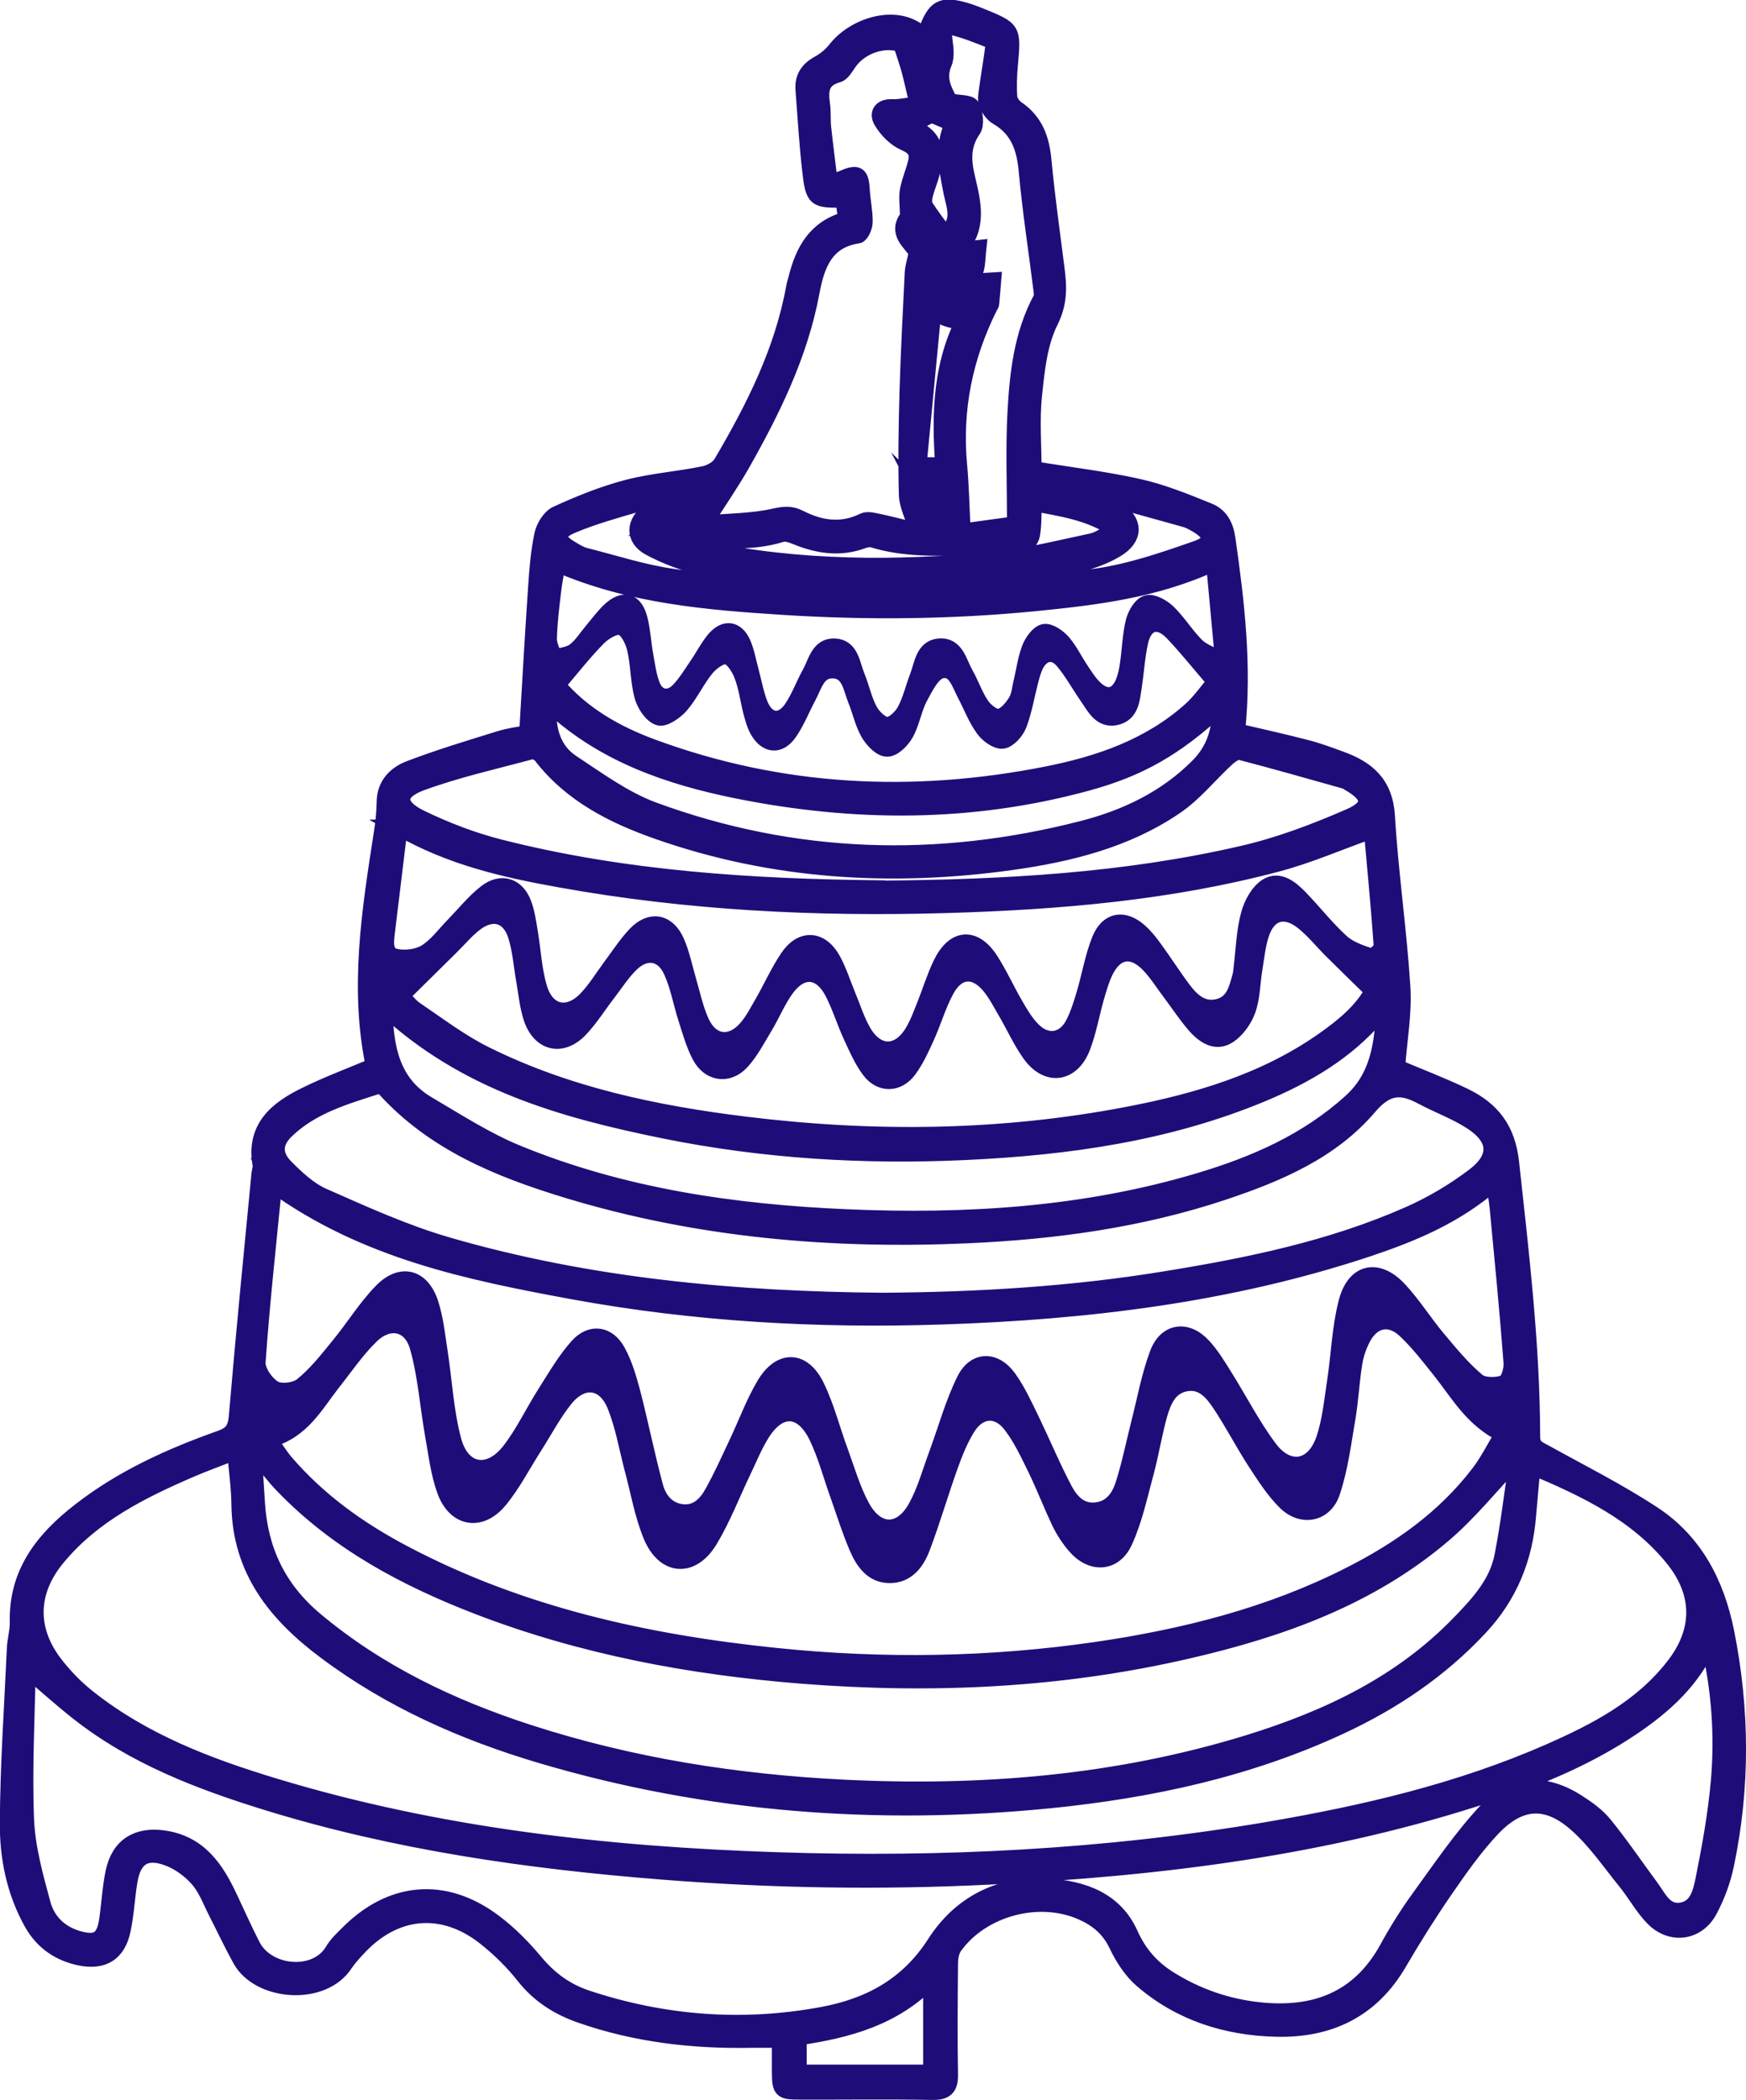
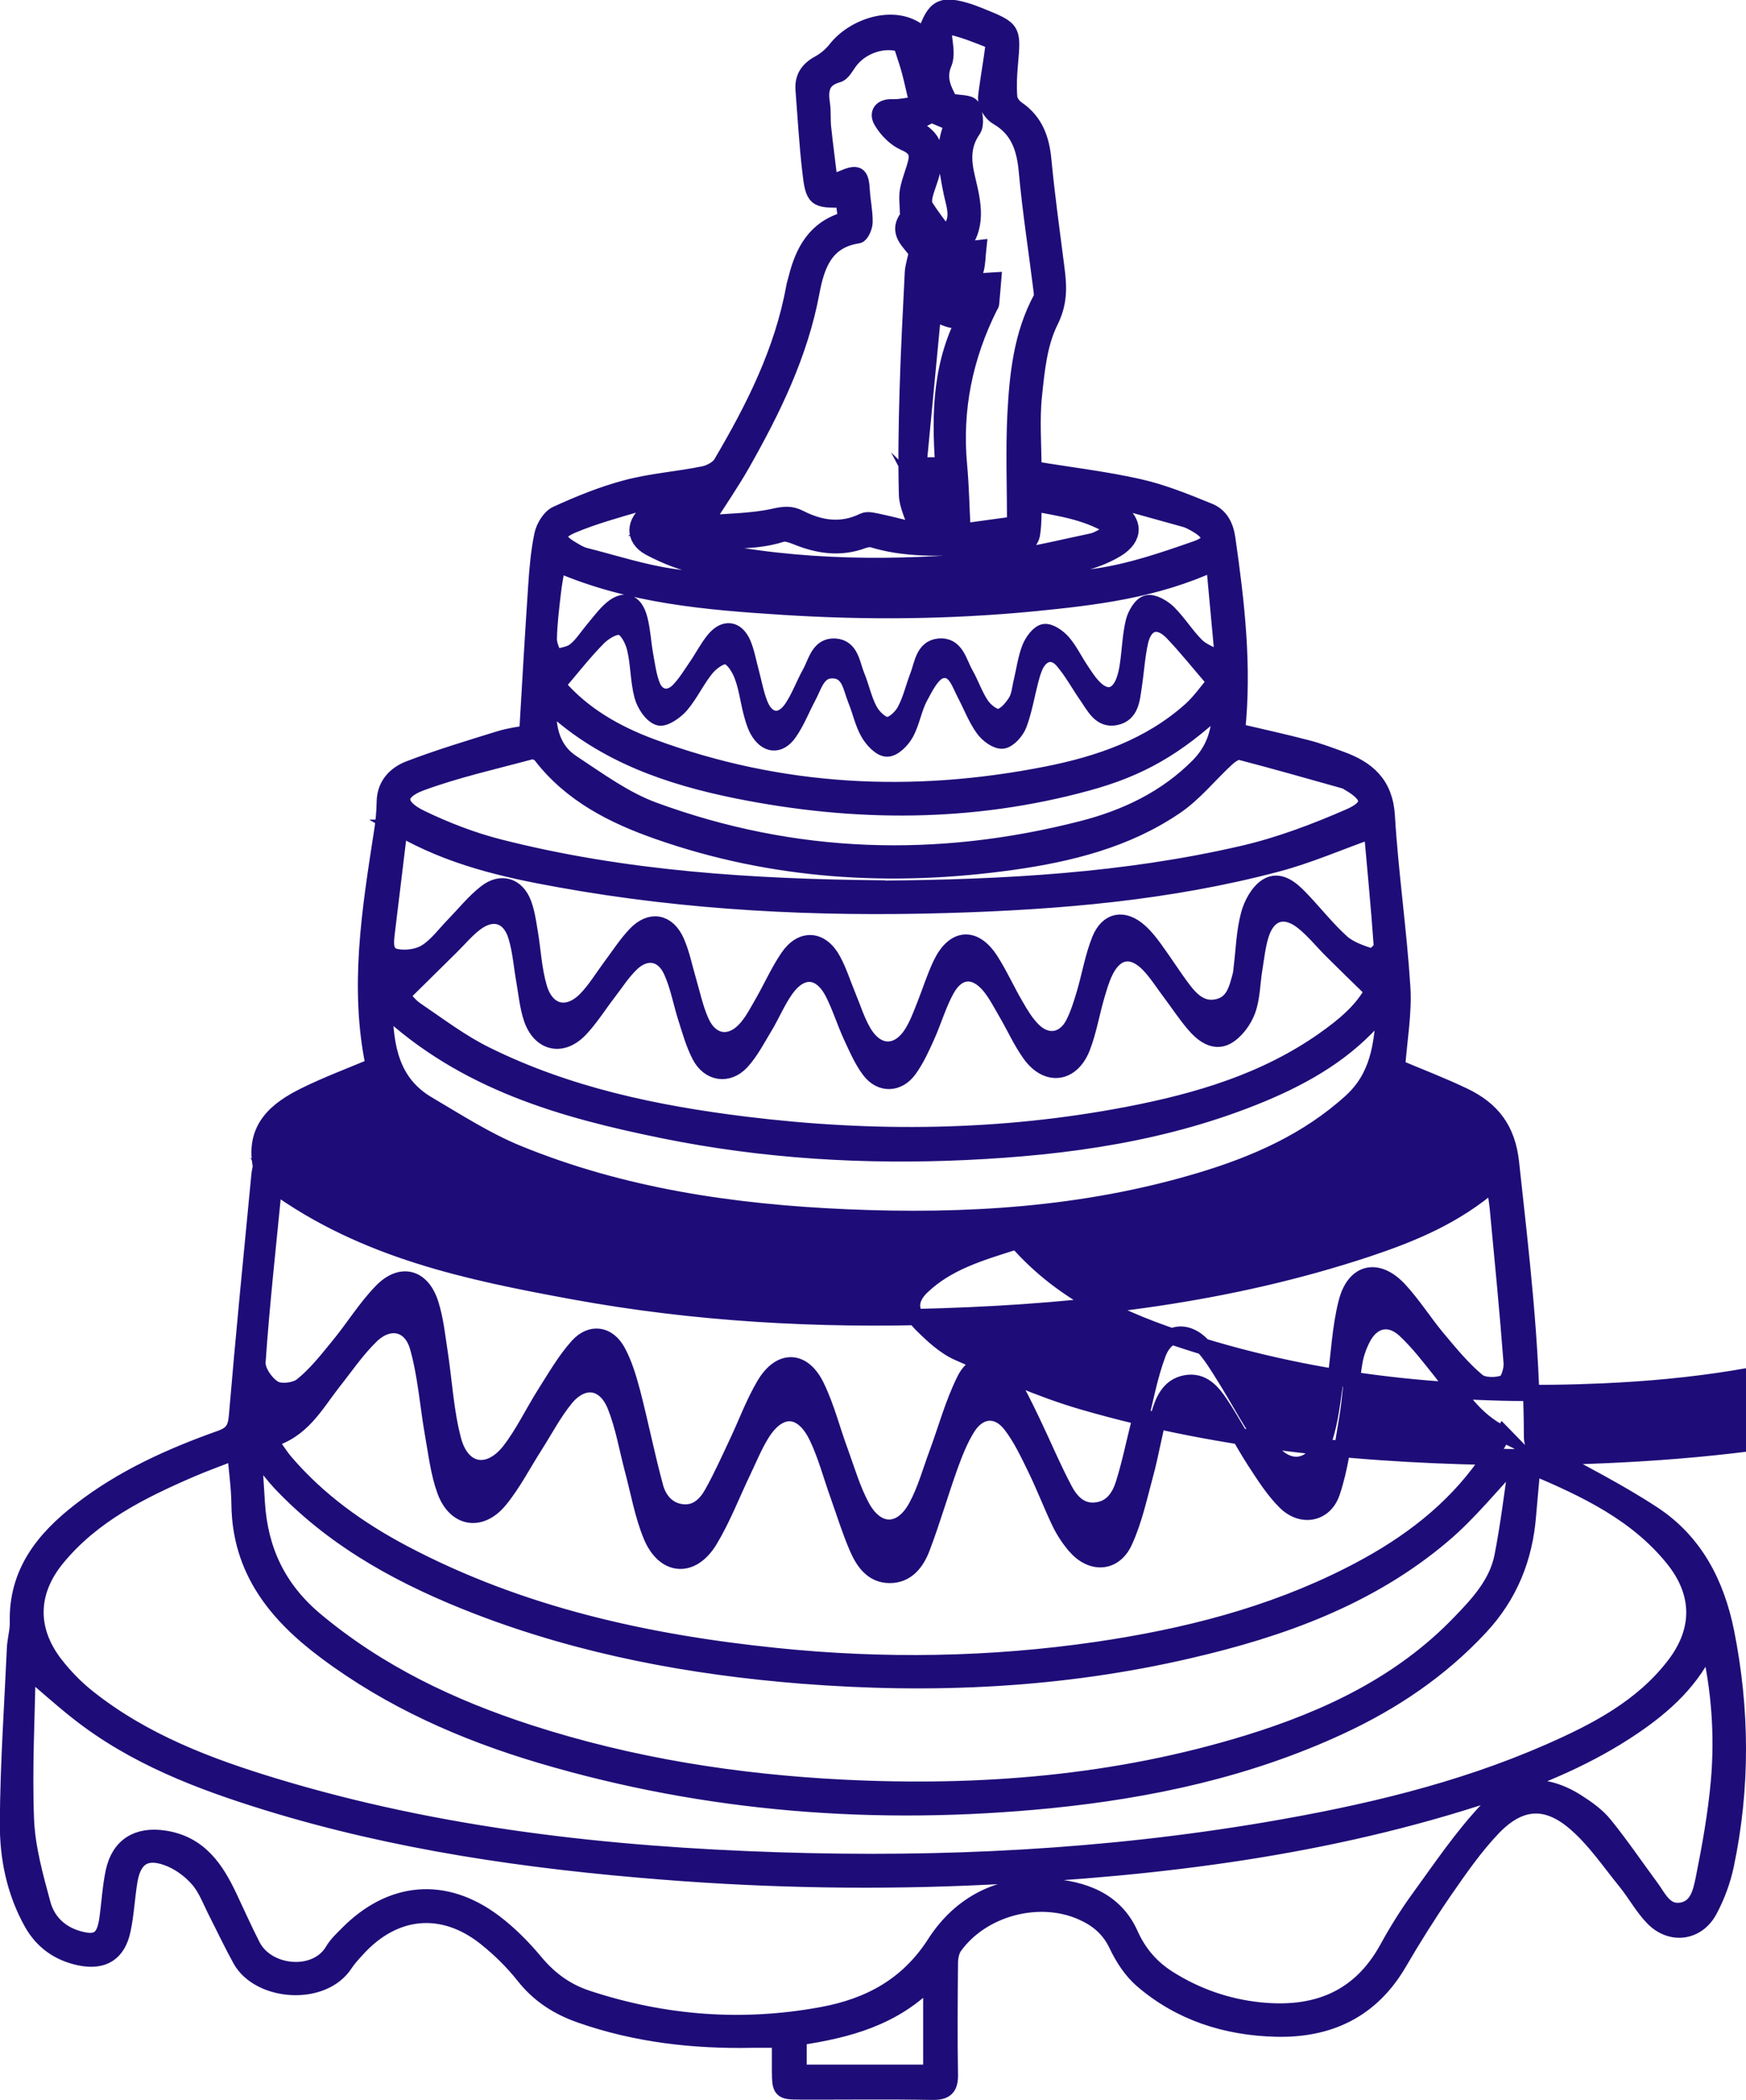
<svg xmlns="http://www.w3.org/2000/svg" id="_Слой_1" data-name="Слой 1" viewBox="0 0 107.22 128.98">
  <defs>
    <style> .cls-1 { fill: #1e0d78; stroke: #1e0d78; stroke-miterlimit: 10; } </style>
  </defs>
-   <path class="cls-1" d="M85.78,65.55c1.34.57,2.77,1.11,4.14,1.77,1.69.82,2.65,2.02,2.87,4.1.61,5.6,1.28,11.18,1.29,16.82,0,.65.39.75.8.98,2.22,1.23,4.49,2.37,6.61,3.76,2.58,1.69,3.91,4.27,4.51,7.26.95,4.77.98,9.54-.02,14.3-.2.95-.55,1.9-1.01,2.76-.73,1.38-2.33,1.61-3.44.49-.64-.65-1.08-1.48-1.66-2.2-1-1.23-1.9-2.57-3.08-3.6-1.81-1.59-3.47-1.47-5.13.27-1.11,1.17-2.04,2.51-2.96,3.84-.99,1.44-1.92,2.92-2.8,4.43-1.7,2.92-4.31,4.14-7.57,4.05-3.03-.08-5.84-.97-8.17-2.97-.67-.57-1.2-1.39-1.58-2.2-.48-1-1.23-1.6-2.18-2.01-2.64-1.15-6.12-.21-7.8,2.13-.2.28-.27.7-.27,1.06-.02,2.26-.04,4.52,0,6.78.02.83-.25,1.11-1.1,1.09-2.7-.05-5.41-.01-8.11-.02-1.16,0-1.21-.06-1.22-1.25,0-.63,0-1.25,0-1.93-.66,0-1.19,0-1.73,0-3.59.07-7.11-.33-10.51-1.52-1.38-.48-2.55-1.22-3.48-2.4-.68-.86-1.49-1.66-2.36-2.35-2.64-2.1-5.64-1.8-7.91.72-.26.28-.52.57-.73.88-1.35,2.1-5.26,1.8-6.4-.25-.52-.94-.98-1.92-1.47-2.88-.36-.7-.64-1.49-1.15-2.07-.5-.57-1.19-1.07-1.9-1.32-1.33-.48-2.07.02-2.31,1.41-.17,1-.21,2.02-.42,3.02-.3,1.46-1.2,2.01-2.66,1.7-1.28-.28-2.26-.97-2.91-2.13-1.07-1.92-1.49-4.03-1.47-6.16.02-3.55.27-7.11.43-10.66.02-.54.19-1.08.18-1.61-.08-3.06,1.59-5.13,3.84-6.87,2.59-2.01,5.54-3.34,8.61-4.43.7-.25.93-.58,1-1.34.42-4.97.91-9.93,1.39-14.9.02-.19.1-.39.07-.57-.41-2.28,1.01-3.41,2.74-4.26,1.36-.67,2.78-1.2,4.21-1.8-1.01-4.8-.24-9.58.5-14.35.1-.62.16-1.26.17-1.89.02-1.05.68-1.69,1.51-2.01,1.8-.69,3.66-1.25,5.5-1.82.63-.2,1.3-.28,1.74-.36.18-3.06.35-6.02.55-8.99.07-1.07.16-2.16.38-3.21.1-.47.46-1.07.87-1.26,1.4-.64,2.85-1.23,4.34-1.62,1.53-.4,3.13-.51,4.69-.83.4-.08.91-.35,1.1-.69,1.99-3.38,3.75-6.87,4.46-10.78.03-.19.1-.37.14-.55.42-1.69,1.17-3.1,3.06-3.62-.06-.45-.12-.84-.17-1.24-1.74.03-1.84,0-2.04-1.79-.19-1.64-.28-3.29-.41-4.94-.06-.76.28-1.25.94-1.61.4-.22.77-.53,1.05-.89,1.17-1.49,3.86-2.33,5.34-.83.05-.02.14-.03.15-.07.57-1.71.99-1.93,2.71-1.38.24.08.48.18.71.27,1.97.8,1.95.8,1.76,2.95-.06.66-.09,1.34-.04,2,.02.26.24.58.47.73,1.13.77,1.51,1.86,1.63,3.17.21,2.21.52,4.42.8,6.62.15,1.13.19,2.11-.39,3.27-.67,1.35-.83,2.99-.99,4.53-.16,1.5-.03,3.04-.03,4.54,2.23.37,4.38.62,6.47,1.09,1.47.33,2.89.91,4.29,1.48.71.28,1.04.9,1.15,1.72.56,3.91,1.01,7.81.59,11.81,1.45.34,2.87.65,4.28,1.02.71.18,1.39.44,2.08.69,1.64.59,2.72,1.51,2.84,3.47.21,3.52.73,7.02.95,10.53.1,1.6-.2,3.22-.32,4.89ZM94.1,90.05c-.1,1.12-.19,2.07-.27,3.02-.21,2.62-1.13,4.91-2.95,6.86-2.45,2.63-5.35,4.58-8.58,6.08-5.66,2.63-11.66,3.92-17.83,4.54-10.59,1.05-21.02.27-31.24-2.76-4.75-1.41-9.24-3.39-13.24-6.39-3.04-2.27-5.23-4.99-5.28-9.01-.01-1.03-.16-2.06-.26-3.24-1,.39-1.89.71-2.75,1.08-3.05,1.32-6.01,2.79-8.19,5.43-1.72,2.08-1.78,4.42-.13,6.55.6.77,1.3,1.49,2.07,2.09,3.38,2.67,7.33,4.17,11.39,5.4,10.08,3.06,20.46,4.21,30.94,4.55,10.06.33,20.09-.17,30.04-1.86,5.93-1.01,11.78-2.37,17.32-4.8,2.89-1.27,5.7-2.73,7.68-5.31,1.66-2.15,1.64-4.45-.06-6.56-2.25-2.79-5.37-4.27-8.66-5.66ZM92.32,88.09c-1.89-.92-2.74-2.5-3.82-3.86-.71-.89-1.41-1.81-2.24-2.58-.95-.86-2-.61-2.59.53-.24.47-.43,1-.51,1.53-.18,1.1-.23,2.21-.41,3.31-.27,1.56-.46,3.15-.96,4.63-.45,1.33-1.85,1.58-2.85.59-.73-.72-1.3-1.63-1.87-2.5-.74-1.15-1.37-2.37-2.12-3.5-.49-.74-1.1-1.49-2.15-1.29-1.02.2-1.37,1.08-1.62,1.94-.32,1.16-.51,2.36-.82,3.52-.39,1.43-.7,2.92-1.31,4.25-.63,1.38-2.02,1.44-3.02.28-.37-.43-.69-.92-.94-1.43-.52-1.09-.95-2.22-1.48-3.31-.46-.94-.91-1.91-1.54-2.72-.82-1.05-1.96-.95-2.67.19-.45.72-.77,1.53-1.06,2.33-.6,1.67-1.09,3.38-1.72,5.04-.33.88-.92,1.69-1.99,1.68-1.07,0-1.62-.84-1.99-1.7-.45-1.05-.79-2.15-1.17-3.22-.43-1.2-.75-2.44-1.3-3.58-.91-1.87-2.34-1.91-3.42-.15-.45.73-.77,1.53-1.14,2.3-.67,1.4-1.23,2.87-2.03,4.2-1.08,1.8-2.77,1.69-3.58-.25-.54-1.3-.78-2.74-1.15-4.11-.34-1.29-.56-2.62-1.05-3.85-.63-1.61-2.02-1.8-3.1-.46-.71.88-1.25,1.91-1.86,2.87-.72,1.12-1.33,2.33-2.17,3.35-1.16,1.41-2.7,1.15-3.33-.56-.4-1.09-.53-2.28-.74-3.43-.32-1.81-.44-3.66-.94-5.42-.43-1.5-1.79-1.76-2.9-.66-.88.86-1.58,1.9-2.35,2.87-1.06,1.36-1.89,2.97-3.88,3.49.37.53.65.99.99,1.39,2.04,2.38,4.54,4.16,7.29,5.61,7.15,3.77,14.87,5.47,22.83,6.29,6.57.68,13.15.58,19.69-.37,5.4-.79,10.66-2.11,15.56-4.6,3.06-1.55,5.83-3.5,7.94-6.27.55-.72.95-1.54,1.47-2.39ZM104.94,100.9c-.99,2.25-2.69,3.8-4.63,5.12-2.68,1.82-5.63,3.07-8.69,4.09-10.04,3.35-20.43,4.62-30.93,5.13-6.68.33-13.35.22-20.02-.31-8.23-.65-16.36-1.81-24.27-4.25-4.14-1.28-8.18-2.82-11.63-5.55-1.04-.82-2.01-1.7-3.08-2.61-.05,2.95-.22,6.08-.1,9.2.07,1.75.56,3.5,1.02,5.2.28,1.04,1.03,1.81,2.14,2.14,1.18.35,1.66.07,1.84-1.16.14-.97.19-1.97.39-2.93.34-1.62,1.47-2.3,3.09-2.06,2.18.32,3.2,1.88,4.03,3.66.46.98.9,1.96,1.39,2.92.91,1.79,3.92,2.07,4.96.31.22-.38.56-.7.87-1.01,2.68-2.73,5.98-3.03,9.02-.74.93.7,1.77,1.55,2.52,2.45.89,1.07,1.93,1.82,3.23,2.24,4.71,1.55,9.52,1.91,14.39,1.01,2.88-.53,5.26-1.79,6.93-4.39,1.57-2.45,4-3.71,6.99-3.5,2.11.15,4.06.82,5,2.93.54,1.2,1.32,2.08,2.39,2.75,1.69,1.06,3.55,1.71,5.54,1.92,3.4.36,6.14-.65,7.87-3.79.58-1.06,1.22-2.09,1.93-3.07,1.36-1.87,2.66-3.81,4.24-5.48,1.57-1.66,3.54-1.68,5.48-.44.61.39,1.23.83,1.68,1.39,1,1.23,1.89,2.55,2.83,3.82.5.67.87,1.63,1.93,1.44.97-.18,1.17-1.15,1.33-1.92.4-1.99.76-3.99.94-6.01.25-2.85.04-5.69-.62-8.51ZM16.82,72.78c-.36,3.68-.76,7.27-1.01,10.87-.04.54.51,1.33,1.01,1.63.41.25,1.32.14,1.72-.18.85-.68,1.55-1.57,2.25-2.43.91-1.1,1.66-2.34,2.65-3.36,1.21-1.24,2.5-.87,3.01.81.29.93.39,1.92.54,2.89.28,1.82.37,3.68.84,5.44.53,1.99,2.19,2.28,3.46.67.85-1.09,1.45-2.38,2.2-3.56.63-.99,1.22-2.02,1.99-2.88.82-.91,1.86-.75,2.44.32.42.77.67,1.64.9,2.49.5,1.93.89,3.9,1.41,5.82.21.78.74,1.45,1.63,1.56.92.12,1.51-.48,1.9-1.19.57-1.02,1.05-2.1,1.55-3.16.54-1.15.98-2.35,1.62-3.44.97-1.67,2.38-1.65,3.21.08.62,1.28.96,2.68,1.46,4.02.41,1.13.75,2.31,1.32,3.36.92,1.7,2.43,1.7,3.35.01.56-1.02.87-2.18,1.28-3.28.56-1.51.98-3.09,1.7-4.53.62-1.25,1.84-1.27,2.67-.12.57.79.98,1.7,1.41,2.58.69,1.43,1.3,2.9,2.04,4.3.39.73.98,1.38,1.96,1.26.96-.11,1.43-.84,1.68-1.64.38-1.21.63-2.45.94-3.68.37-1.44.63-2.92,1.15-4.31.52-1.38,1.78-1.55,2.78-.46.51.55.91,1.22,1.31,1.86.93,1.48,1.72,3.05,2.77,4.44,1.15,1.52,2.71,1.25,3.34-.54.4-1.15.51-2.41.7-3.63.24-1.6.29-3.24.69-4.8.48-1.91,1.9-2.22,3.23-.79.86.93,1.54,2.02,2.35,2.99.77.92,1.54,1.86,2.45,2.62.36.3,1.16.3,1.65.12.28-.1.5-.84.46-1.27-.24-3.17-.55-6.33-.85-9.49-.05-.49-.14-.97-.23-1.58-2.34,2.06-5.01,3.16-7.76,4.08-8.49,2.82-17.28,3.87-26.17,4.16-7.58.25-15.14-.17-22.61-1.54-6.41-1.18-12.8-2.49-18.41-6.56ZM93.19,89.49c-1.62,1.71-2.97,3.41-4.59,4.78-4.5,3.82-9.91,5.76-15.56,7.07-7.84,1.83-15.78,2.19-23.79,1.56-6.81-.54-13.47-1.78-19.87-4.24-4.46-1.72-8.62-3.93-11.98-7.41-.62-.64-1.15-1.36-1.84-2.18.08,1.19.15,2.21.21,3.22.18,2.9,1.29,5.27,3.57,7.19,3.9,3.27,8.37,5.39,13.15,6.94,6.27,2.03,12.71,3.04,19.29,3.37,8.45.42,16.77-.25,24.89-2.75,4.85-1.5,9.37-3.63,12.96-7.35,1.15-1.19,2.31-2.43,2.64-4.12.39-1.99.62-4,.93-6.07ZM54.17,79.89c5.94-.04,11.69-.39,17.38-1.32,5.12-.83,10.2-1.87,14.97-3.98,1.41-.62,2.77-1.43,4-2.36,1.5-1.14,1.42-2.33-.15-3.35-.95-.62-2.04-1.01-3.05-1.55-1.27-.68-2.16-.65-3.25.63-2.33,2.74-5.6,4.12-8.95,5.24-5.07,1.69-10.32,2.41-15.64,2.65-8.38.38-16.65-.33-24.71-2.79-4.13-1.26-8.1-2.88-11.11-6.18-.11-.12-.35-.23-.48-.19-1.99.64-4.03,1.22-5.6,2.73-.76.73-.8,1.5-.05,2.26.69.69,1.45,1.41,2.32,1.79,2.49,1.1,5,2.24,7.61,3,8.77,2.55,17.78,3.34,26.7,3.42ZM84.3,60.84c-.9-.88-1.69-1.64-2.47-2.42-.61-.6-1.15-1.29-1.82-1.82-1.12-.89-2.15-.57-2.58.78-.22.69-.29,1.43-.41,2.15-.14.85-.13,1.74-.42,2.53-.23.62-.73,1.3-1.29,1.6-.76.4-1.47-.16-1.98-.76-.51-.6-.95-1.27-1.43-1.91-.44-.58-.83-1.21-1.33-1.74-1.03-1.08-2.08-.91-2.72.43-.23.48-.38,1.01-.53,1.52-.3,1.04-.48,2.12-.86,3.11-.65,1.68-2.16,1.87-3.2.41-.57-.8-.97-1.71-1.47-2.56-.32-.55-.61-1.12-1.01-1.61-.91-1.1-1.98-1.03-2.67.23-.5.91-.79,1.94-1.22,2.89-.31.69-.63,1.39-1.07,2-.66.92-1.73.96-2.41.06-.47-.62-.79-1.37-1.12-2.08-.41-.89-.7-1.85-1.15-2.72-.76-1.44-1.95-1.51-2.9-.17-.51.72-.85,1.56-1.31,2.32-.44.73-.84,1.51-1.41,2.13-.82.88-1.97.7-2.53-.37-.38-.72-.6-1.53-.85-2.31-.31-.96-.48-1.99-.9-2.9-.52-1.15-1.58-1.32-2.48-.45-.54.52-.96,1.18-1.42,1.78-.58.75-1.09,1.58-1.74,2.26-1.11,1.15-2.44.83-2.95-.69-.24-.72-.31-1.49-.44-2.24-.17-.94-.23-1.9-.51-2.81-.4-1.3-1.45-1.61-2.53-.78-.55.42-1,.97-1.5,1.46-.98.97-1.96,1.93-3.02,2.98.18.18.47.61.87.88,1.42.96,2.79,2.01,4.32,2.76,5.01,2.48,10.4,3.61,15.91,4.29,7.88.97,15.72.89,23.53-.61,4.26-.82,8.4-2.04,12.01-4.58,1.22-.86,2.37-1.8,3.04-3.07ZM24.53,50.82c-.28,2.28-.53,4.35-.78,6.44-.07.6-.18,1.36.57,1.51.58.12,1.34.02,1.83-.28.68-.42,1.18-1.13,1.76-1.72.64-.66,1.22-1.39,1.94-1.95.92-.72,1.88-.42,2.29.67.21.56.29,1.17.39,1.76.19,1.13.24,2.29.56,3.38.46,1.62,1.81,1.91,2.95.69.54-.57.96-1.26,1.43-1.9.51-.68.98-1.42,1.56-2.03.92-.97,1.96-.78,2.5.44.33.75.49,1.57.72,2.36.25.85.43,1.73.79,2.54.6,1.36,1.84,1.53,2.8.42.41-.47.7-1.05,1.02-1.6.52-.91.95-1.88,1.53-2.74.84-1.25,2.04-1.17,2.76.17.36.67.59,1.4.88,2.11.32.76.56,1.56.97,2.27.84,1.46,2.19,1.46,3.05.03.31-.51.52-1.09.74-1.64.34-.85.61-1.74,1.01-2.57.8-1.64,2.03-1.73,3.01-.22.58.9,1.02,1.9,1.57,2.83.3.52.62,1.05,1.04,1.47.86.87,1.94.7,2.5-.38.3-.58.5-1.23.69-1.87.32-1.09.51-2.24.93-3.29.49-1.21,1.46-1.38,2.43-.52.35.31.65.69.93,1.08.6.82,1.14,1.68,1.75,2.49.53.7,1.18,1.32,2.17,1.07.95-.24,1.14-1.1,1.36-1.91.05-.18.06-.38.08-.56.13-1.07.16-2.17.44-3.21.17-.64.58-1.4,1.12-1.73.74-.45,1.45.14,2,.71.86.89,1.63,1.88,2.54,2.71.48.44,1.18.68,1.82.89.15.05.69-.42.68-.62-.17-2.43-.41-4.86-.61-7.13-2.06.73-3.92,1.55-5.87,2.06-6.61,1.75-13.39,2.32-20.2,2.52-8,.24-15.96-.15-23.85-1.58-3.34-.6-6.66-1.35-9.82-3.17ZM23.61,61.83c.03,2.5.43,4.68,2.65,5.99,1.8,1.06,3.58,2.21,5.5,3,6.46,2.65,13.28,3.64,20.2,3.94,7.34.32,14.62-.12,21.71-2.24,3.41-1.02,6.61-2.42,9.3-4.86,1.67-1.52,1.92-3.46,2.04-5.64-.2.15-.31.2-.39.29-1.92,2.27-4.4,3.72-7.1,4.85-5.83,2.43-11.99,3.29-18.23,3.58-6.21.29-12.4-.08-18.51-1.32-6.2-1.26-12.24-2.95-17.18-7.58ZM55.34,2.71c-1-.37-2.47.06-3.21,1.11-.2.28-.41.68-.68.75-1.02.28-1.11.95-.98,1.82.07.47.02.95.07,1.43.12,1.12.27,2.23.41,3.42.36-.12.54-.17.71-.24,1.03-.45,1.2-.34,1.26.75.04.63.18,1.26.17,1.89,0,.28-.22.78-.4.81-2.03.3-2.55,1.84-2.86,3.48-.71,3.81-2.38,7.22-4.26,10.54-.67,1.18-1.44,2.29-2.33,3.69,1.57-.14,2.96-.13,4.29-.43.6-.13,1.02-.19,1.57.09,1.27.65,2.58.85,3.94.18.25-.12.64,0,.95.06.75.16,1.49.36,2.37.57-.28-.92-.64-1.57-.66-2.24-.06-2.12-.02-4.24.04-6.35.07-2.44.2-4.87.32-7.3.02-.37.15-.74.25-1.24-.35-.61-1.37-1.21-.49-2.25.02-.02-.06-.11-.06-.17,0-.46-.08-.94,0-1.39.11-.59.36-1.15.5-1.73.15-.62-.09-.94-.72-1.21-.55-.24-1.06-.76-1.38-1.29-.3-.48-.07-.9.65-.87.45.02.9-.1,1.55-.17-.19-.79-.32-1.41-.48-2.02-.13-.5-.31-.99-.53-1.69ZM34.23,42.09c1.55,1.81,3.59,2.97,5.81,3.79,7.9,2.92,16,3.31,24.22,1.69,3.24-.64,6.33-1.7,8.86-3.96.59-.53,1.05-1.21,1.51-1.74-.97-1.12-1.76-2.12-2.63-3.03-.87-.9-1.72-.64-1.99.57-.2.9-.25,1.82-.39,2.73-.12.79-.16,1.71-1.12,1.9-.91.18-1.29-.65-1.72-1.27-.51-.73-.93-1.52-1.51-2.2-.57-.66-1.28-.51-1.68.27-.15.31-.24.65-.33.99-.23.89-.38,1.81-.7,2.66-.16.42-.62.94-.99.99-.37.04-.92-.37-1.18-.74-.46-.64-.74-1.4-1.11-2.1-.35-.66-.62-1.69-1.49-1.47-.55.14-.98,1.03-1.32,1.66-.37.7-.48,1.53-.86,2.21-.23.42-.75.94-1.14.93-.39,0-.89-.54-1.13-.96-.36-.63-.5-1.37-.78-2.04-.3-.74-.38-1.78-1.42-1.81-.96-.02-1.15.95-1.52,1.63-.39.73-.69,1.51-1.15,2.18-.61.89-1.41.81-1.94-.14-.18-.33-.28-.71-.38-1.07-.2-.77-.29-1.57-.58-2.31-.18-.46-.56-1.07-.95-1.15-.36-.07-.96.37-1.26.74-.58.71-.97,1.58-1.56,2.27-.33.38-1.02.86-1.35.74-.44-.15-.86-.8-1-1.32-.25-.94-.22-1.96-.45-2.91-.12-.5-.46-1.19-.86-1.31-.38-.12-1.05.29-1.41.65-.86.87-1.62,1.85-2.51,2.89ZM54.05,54.58c7.65-.06,15.04-.47,22.29-2.15,2.24-.52,4.43-1.35,6.54-2.27,1.42-.62,1.32-1.31-.05-2.09-.08-.05-.16-.11-.25-.13-2.14-.6-4.27-1.21-6.42-1.77-.23-.06-.6.2-.82.4-1.07.98-1.99,2.16-3.18,2.96-3,2.04-6.47,2.9-10.02,3.4-7.38,1.03-14.66.6-21.73-1.88-2.74-.96-5.33-2.26-7.18-4.66-.12-.16-.45-.3-.63-.25-2.26.61-4.56,1.12-6.76,1.93-1.53.57-1.52,1.44-.01,2.17,1.53.74,3.16,1.37,4.8,1.79,7.75,1.98,15.68,2.45,23.41,2.53ZM34.23,34.6c-.1.65-.22,1.2-.28,1.77-.11.95-.23,1.9-.25,2.85-.01.39.21.78.33,1.18.43-.14.94-.17,1.27-.43.44-.34.75-.85,1.12-1.29.33-.39.63-.8.99-1.15.86-.83,1.57-.65,1.86.5.18.7.21,1.44.34,2.16.12.65.2,1.33.44,1.93.31.76,1.04.89,1.62.3.44-.45.77-1,1.13-1.53.36-.52.65-1.1,1.05-1.59.65-.79,1.37-.69,1.77.23.23.55.33,1.16.49,1.74.18.67.3,1.37.56,2.01.43,1.05,1.31,1.17,1.95.24.46-.67.74-1.47,1.14-2.19.37-.67.53-1.68,1.52-1.62.97.06,1.03,1.08,1.32,1.79.29.7.44,1.48.8,2.14.22.4.71.88,1.09.89.36,0,.87-.48,1.08-.87.36-.66.53-1.43.8-2.13.28-.72.34-1.73,1.29-1.82,1.04-.1,1.21.96,1.6,1.65.36.63.59,1.35,1,1.95.24.35.76.77,1.09.72.39-.06.8-.54,1.04-.93.23-.36.25-.84.36-1.27.16-.68.25-1.38.5-2.03.16-.4.53-.92.87-.98.34-.06.86.31,1.14.63.43.5.72,1.12,1.09,1.67.26.39.52.81.86,1.14.72.7,1.41.55,1.79-.36.14-.35.22-.73.27-1.1.13-.88.15-1.78.36-2.64.11-.43.46-1.03.82-1.11.36-.09.95.25,1.28.57.63.62,1.1,1.4,1.73,2.03.35.35.88.53,1.33.79.1-.08.19-.17.29-.25-.17-1.84-.34-3.69-.52-5.63-3.61,1.68-7.33,2.11-11.05,2.48-5.14.5-10.29.55-15.44.22-4.66-.3-9.32-.68-13.8-2.61ZM74.93,43.39c-2.72,2.52-4.93,3.79-8.14,4.67-7.14,1.96-14.33,1.93-21.53.48-4.15-.84-8.1-2.19-11.32-5.13-.05-.04-.16-.02-.27-.03-.06,1.41.26,2.69,1.45,3.47,1.61,1.06,3.21,2.24,4.99,2.9,8.64,3.18,17.46,3.44,26.35,1.16,2.66-.68,5.14-1.85,7.13-3.86.98-.99,1.37-2.17,1.34-3.67ZM62.34,32.21c0-2.3-.09-4.53.02-6.75.13-2.45.38-4.89,1.58-7.12.08-.15.04-.37.02-.55-.3-2.43-.68-4.84-.9-7.28-.13-1.41-.51-2.58-1.81-3.33-.28-.16-.52-.5-.64-.81-.1-.25-.03-.59.01-.88.12-.89.28-1.78.39-2.67.01-.12-.12-.33-.23-.37-.74-.29-1.47-.59-2.24-.78-.53-.13-.61.23-.56.7.06.5.16,1.07-.02,1.5-.43,1.01.05,1.74.36,2.37.58.11,1.22.07,1.34.3.21.4.3,1.11.08,1.43-.68.98-.6,1.95-.35,2.99.36,1.52.74,3.04-.52,4.37-.03.03.02.15,0,.05.43-.05.82-.1,1.2-.14-.05.44-.04.88-.15,1.3-.08.31-.3.59-.41.78.5-.03.98-.06,1.47-.09-.04.47-.07.94-.12,1.41,0,.06-.05.12-.08.17-1.54,3.08-2.21,6.32-1.89,9.76.12,1.29.14,2.59.22,4.08,1.08-.15,2.11-.29,3.2-.44ZM67.43,30.41c-.02.07-.05.14-.07.21.42.23.85.42,1.24.68,1.1.74,1.11,1.71-.02,2.41-.56.34-1.19.6-1.83.79-3.36.96-6.82,1.16-10.29,1.27-4.46.14-8.91-.03-13.29-.94-1.13-.24-2.26-.66-3.28-1.21-1.01-.55-.96-1.56-.01-2.23.43-.31.92-.52,1.57-.88-.88.16-1.58.22-2.25.41-1.37.4-2.75.78-4.06,1.33-1.06.45-1.02.91-.05,1.48.27.16.55.34.85.41,1.78.45,3.55,1.03,5.36,1.29,8.68,1.25,17.38,1.26,26.05-.02,2.08-.3,4.12-1,6.12-1.7,1.06-.37,1.01-.91.05-1.48-.24-.14-.5-.29-.77-.36-1.77-.5-3.54-.98-5.31-1.46ZM40.3,32.41c-.01.11-.03.23-.04.34.99.33,1.96.77,2.98.98,5.88,1.22,11.81,1.23,17.75.66,2.04-.2,4.06-.72,6.07-1.14.45-.1.85-.42,1.46-.73-1.67-1.1-3.33-1.29-5.04-1.63-.03.73-.01,1.37-.12,1.98-.05.26-.38.68-.56.67-3.06-.15-6.17.51-9.19-.41-.19-.06-.44-.01-.63.06-1.4.52-2.75.31-4.09-.24-.28-.11-.64-.24-.89-.16-1.98.62-3.97.34-5.97.19-.69-.05-1.07-.33-.66-1.26-.47.3-.78.5-1.08.69ZM57.19,121.54c-2.3,2.39-5.16,3.12-8.15,3.57v2.18h8.15v-5.75ZM57.93,28.58c-.23-3.26-.16-6.41,1.53-9.4-.78.98-1.48.15-2.17.08-.3,3.13-.59,6.2-.89,9.32h1.53ZM58.03,14.38c1.02-.75.59-1.69.41-2.56-.29-1.45-.58-2.89.09-4.23-.47-.2-.89-.38-1.32-.56-.41.21-.88.44-1.34.67,1.42.66,1.75,1.32,1.36,2.86-.12.49-.33.96-.45,1.45-.05.22-.07.51.04.68.37.58.8,1.13,1.21,1.69ZM56.65,30.38c.32.61.57,1.09.82,1.57.1-.03.2-.07.3-.1v-1.46h-1.11Z" />
+   <path class="cls-1" d="M85.78,65.55c1.34.57,2.77,1.11,4.14,1.77,1.69.82,2.65,2.02,2.87,4.1.61,5.6,1.28,11.18,1.29,16.82,0,.65.39.75.8.98,2.22,1.23,4.49,2.37,6.61,3.76,2.58,1.69,3.91,4.27,4.51,7.26.95,4.77.98,9.54-.02,14.3-.2.95-.55,1.9-1.01,2.76-.73,1.38-2.33,1.61-3.44.49-.64-.65-1.08-1.48-1.66-2.2-1-1.23-1.9-2.57-3.08-3.6-1.81-1.59-3.47-1.47-5.13.27-1.11,1.17-2.04,2.51-2.96,3.84-.99,1.44-1.92,2.92-2.8,4.43-1.7,2.92-4.31,4.14-7.57,4.05-3.03-.08-5.84-.97-8.17-2.97-.67-.57-1.2-1.39-1.58-2.2-.48-1-1.23-1.6-2.18-2.01-2.64-1.15-6.12-.21-7.8,2.13-.2.28-.27.7-.27,1.06-.02,2.26-.04,4.52,0,6.78.02.83-.25,1.11-1.1,1.09-2.7-.05-5.41-.01-8.11-.02-1.16,0-1.21-.06-1.22-1.25,0-.63,0-1.25,0-1.93-.66,0-1.19,0-1.73,0-3.59.07-7.11-.33-10.51-1.52-1.38-.48-2.55-1.22-3.48-2.4-.68-.86-1.49-1.66-2.36-2.35-2.64-2.1-5.64-1.8-7.91.72-.26.28-.52.57-.73.88-1.35,2.1-5.26,1.8-6.4-.25-.52-.94-.98-1.92-1.47-2.88-.36-.7-.64-1.49-1.15-2.07-.5-.57-1.19-1.07-1.9-1.32-1.33-.48-2.07.02-2.31,1.41-.17,1-.21,2.02-.42,3.02-.3,1.46-1.2,2.01-2.66,1.7-1.28-.28-2.26-.97-2.91-2.13-1.07-1.92-1.49-4.03-1.47-6.16.02-3.55.27-7.11.43-10.66.02-.54.19-1.08.18-1.61-.08-3.06,1.59-5.13,3.84-6.87,2.59-2.01,5.54-3.34,8.61-4.43.7-.25.93-.58,1-1.34.42-4.97.91-9.93,1.39-14.9.02-.19.1-.39.07-.57-.41-2.28,1.01-3.41,2.74-4.26,1.36-.67,2.78-1.2,4.21-1.8-1.01-4.8-.24-9.58.5-14.35.1-.62.16-1.26.17-1.89.02-1.05.68-1.69,1.51-2.01,1.8-.69,3.66-1.25,5.5-1.82.63-.2,1.3-.28,1.74-.36.18-3.06.35-6.02.55-8.99.07-1.07.16-2.16.38-3.21.1-.47.46-1.07.87-1.26,1.4-.64,2.85-1.23,4.34-1.62,1.53-.4,3.13-.51,4.69-.83.4-.08.91-.35,1.1-.69,1.99-3.38,3.75-6.87,4.46-10.78.03-.19.1-.37.14-.55.42-1.69,1.17-3.1,3.06-3.62-.06-.45-.12-.84-.17-1.24-1.74.03-1.84,0-2.04-1.79-.19-1.64-.28-3.29-.41-4.94-.06-.76.28-1.25.94-1.61.4-.22.77-.53,1.05-.89,1.17-1.49,3.86-2.33,5.34-.83.05-.02.14-.03.15-.07.57-1.71.99-1.93,2.71-1.38.24.08.48.18.71.27,1.97.8,1.95.8,1.76,2.95-.06.66-.09,1.34-.04,2,.02.26.24.58.47.73,1.13.77,1.51,1.86,1.63,3.17.21,2.21.52,4.42.8,6.62.15,1.13.19,2.11-.39,3.27-.67,1.35-.83,2.99-.99,4.53-.16,1.5-.03,3.04-.03,4.54,2.23.37,4.38.62,6.47,1.09,1.47.33,2.89.91,4.29,1.48.71.28,1.04.9,1.15,1.72.56,3.91,1.01,7.81.59,11.81,1.45.34,2.87.65,4.28,1.02.71.18,1.39.44,2.08.69,1.64.59,2.72,1.51,2.84,3.47.21,3.52.73,7.02.95,10.53.1,1.6-.2,3.22-.32,4.89ZM94.1,90.05c-.1,1.12-.19,2.07-.27,3.02-.21,2.62-1.13,4.91-2.95,6.86-2.45,2.63-5.35,4.58-8.58,6.08-5.66,2.63-11.66,3.92-17.83,4.54-10.59,1.05-21.02.27-31.24-2.76-4.75-1.41-9.24-3.39-13.24-6.39-3.04-2.27-5.23-4.99-5.28-9.01-.01-1.03-.16-2.06-.26-3.24-1,.39-1.89.71-2.75,1.08-3.05,1.32-6.01,2.79-8.19,5.43-1.72,2.08-1.78,4.42-.13,6.55.6.77,1.3,1.49,2.07,2.09,3.38,2.67,7.33,4.17,11.39,5.4,10.08,3.06,20.46,4.21,30.94,4.55,10.06.33,20.09-.17,30.04-1.86,5.93-1.01,11.78-2.37,17.32-4.8,2.89-1.27,5.7-2.73,7.68-5.31,1.66-2.15,1.64-4.45-.06-6.56-2.25-2.79-5.37-4.27-8.66-5.66ZM92.32,88.09c-1.89-.92-2.74-2.5-3.82-3.86-.71-.89-1.41-1.81-2.24-2.58-.95-.86-2-.61-2.59.53-.24.47-.43,1-.51,1.53-.18,1.1-.23,2.21-.41,3.31-.27,1.56-.46,3.15-.96,4.63-.45,1.33-1.85,1.58-2.85.59-.73-.72-1.3-1.63-1.87-2.5-.74-1.15-1.37-2.37-2.12-3.5-.49-.74-1.1-1.49-2.15-1.29-1.02.2-1.37,1.08-1.62,1.94-.32,1.16-.51,2.36-.82,3.52-.39,1.43-.7,2.92-1.31,4.25-.63,1.38-2.02,1.44-3.02.28-.37-.43-.69-.92-.94-1.43-.52-1.09-.95-2.22-1.48-3.31-.46-.94-.91-1.91-1.54-2.72-.82-1.05-1.96-.95-2.67.19-.45.72-.77,1.53-1.06,2.33-.6,1.67-1.09,3.38-1.72,5.04-.33.88-.92,1.69-1.99,1.68-1.07,0-1.62-.84-1.99-1.7-.45-1.05-.79-2.15-1.17-3.22-.43-1.2-.75-2.44-1.3-3.58-.91-1.87-2.34-1.91-3.42-.15-.45.73-.77,1.53-1.14,2.3-.67,1.4-1.23,2.87-2.03,4.2-1.08,1.8-2.77,1.69-3.58-.25-.54-1.3-.78-2.74-1.15-4.11-.34-1.29-.56-2.62-1.05-3.85-.63-1.61-2.02-1.8-3.1-.46-.71.88-1.25,1.91-1.86,2.87-.72,1.12-1.33,2.33-2.17,3.35-1.16,1.41-2.7,1.15-3.33-.56-.4-1.09-.53-2.28-.74-3.43-.32-1.81-.44-3.66-.94-5.42-.43-1.5-1.79-1.76-2.9-.66-.88.86-1.58,1.9-2.35,2.87-1.06,1.36-1.89,2.97-3.88,3.49.37.53.65.99.99,1.39,2.04,2.38,4.54,4.16,7.29,5.61,7.15,3.77,14.87,5.47,22.83,6.29,6.57.68,13.15.58,19.69-.37,5.4-.79,10.66-2.11,15.56-4.6,3.06-1.55,5.83-3.5,7.94-6.27.55-.72.95-1.54,1.47-2.39ZM104.94,100.9c-.99,2.25-2.69,3.8-4.63,5.12-2.68,1.82-5.63,3.07-8.69,4.09-10.04,3.35-20.43,4.62-30.93,5.13-6.68.33-13.35.22-20.02-.31-8.23-.65-16.36-1.81-24.27-4.25-4.14-1.28-8.18-2.82-11.63-5.55-1.04-.82-2.01-1.7-3.08-2.61-.05,2.95-.22,6.08-.1,9.2.07,1.75.56,3.5,1.02,5.2.28,1.04,1.03,1.81,2.14,2.14,1.18.35,1.66.07,1.84-1.16.14-.97.19-1.97.39-2.93.34-1.62,1.47-2.3,3.09-2.06,2.18.32,3.2,1.88,4.03,3.66.46.98.9,1.96,1.39,2.92.91,1.79,3.92,2.07,4.96.31.22-.38.56-.7.87-1.01,2.68-2.73,5.98-3.03,9.02-.74.93.7,1.77,1.55,2.52,2.45.89,1.07,1.93,1.82,3.23,2.24,4.71,1.55,9.52,1.91,14.39,1.01,2.88-.53,5.26-1.79,6.93-4.39,1.57-2.45,4-3.71,6.99-3.5,2.11.15,4.06.82,5,2.93.54,1.2,1.32,2.08,2.39,2.75,1.69,1.06,3.55,1.71,5.54,1.92,3.4.36,6.14-.65,7.87-3.79.58-1.06,1.22-2.09,1.93-3.07,1.36-1.87,2.66-3.81,4.24-5.48,1.57-1.66,3.54-1.68,5.48-.44.61.39,1.23.83,1.68,1.39,1,1.23,1.89,2.55,2.83,3.82.5.67.87,1.63,1.93,1.44.97-.18,1.17-1.15,1.33-1.92.4-1.99.76-3.99.94-6.01.25-2.85.04-5.69-.62-8.51ZM16.82,72.78c-.36,3.68-.76,7.27-1.01,10.87-.04.54.51,1.33,1.01,1.63.41.25,1.32.14,1.72-.18.85-.68,1.55-1.57,2.25-2.43.91-1.1,1.66-2.34,2.65-3.36,1.21-1.24,2.5-.87,3.01.81.29.93.39,1.92.54,2.89.28,1.82.37,3.68.84,5.44.53,1.99,2.19,2.28,3.46.67.85-1.09,1.45-2.38,2.2-3.56.63-.99,1.22-2.02,1.99-2.88.82-.91,1.86-.75,2.44.32.42.77.67,1.64.9,2.49.5,1.93.89,3.9,1.41,5.82.21.78.74,1.45,1.63,1.56.92.12,1.51-.48,1.9-1.19.57-1.02,1.05-2.1,1.55-3.16.54-1.15.98-2.35,1.62-3.44.97-1.67,2.38-1.65,3.21.08.62,1.28.96,2.68,1.46,4.02.41,1.13.75,2.31,1.32,3.36.92,1.7,2.43,1.7,3.35.01.56-1.02.87-2.18,1.28-3.28.56-1.51.98-3.09,1.7-4.53.62-1.25,1.84-1.27,2.67-.12.57.79.98,1.7,1.41,2.58.69,1.43,1.3,2.9,2.04,4.3.39.73.98,1.38,1.96,1.26.96-.11,1.43-.84,1.68-1.64.38-1.21.63-2.45.94-3.68.37-1.44.63-2.92,1.15-4.31.52-1.38,1.78-1.55,2.78-.46.51.55.91,1.22,1.31,1.86.93,1.48,1.72,3.05,2.77,4.44,1.15,1.52,2.71,1.25,3.34-.54.4-1.15.51-2.41.7-3.63.24-1.6.29-3.24.69-4.8.48-1.91,1.9-2.22,3.23-.79.86.93,1.54,2.02,2.35,2.99.77.92,1.54,1.86,2.45,2.62.36.3,1.16.3,1.65.12.28-.1.5-.84.46-1.27-.24-3.17-.55-6.33-.85-9.49-.05-.49-.14-.97-.23-1.58-2.34,2.06-5.01,3.16-7.76,4.08-8.49,2.82-17.28,3.87-26.17,4.16-7.58.25-15.14-.17-22.61-1.54-6.41-1.18-12.8-2.49-18.41-6.56ZM93.19,89.49c-1.62,1.71-2.97,3.41-4.59,4.78-4.5,3.82-9.91,5.76-15.56,7.07-7.84,1.83-15.78,2.19-23.79,1.56-6.81-.54-13.47-1.78-19.87-4.24-4.46-1.72-8.62-3.93-11.98-7.41-.62-.64-1.15-1.36-1.84-2.18.08,1.19.15,2.21.21,3.22.18,2.9,1.29,5.27,3.57,7.19,3.9,3.27,8.37,5.39,13.15,6.94,6.27,2.03,12.71,3.04,19.29,3.37,8.45.42,16.77-.25,24.89-2.75,4.85-1.5,9.37-3.63,12.96-7.35,1.15-1.19,2.31-2.43,2.64-4.12.39-1.99.62-4,.93-6.07Zc5.94-.04,11.69-.39,17.38-1.32,5.12-.83,10.2-1.87,14.97-3.98,1.41-.62,2.77-1.43,4-2.36,1.5-1.14,1.42-2.33-.15-3.35-.95-.62-2.04-1.01-3.05-1.55-1.27-.68-2.16-.65-3.25.63-2.33,2.74-5.6,4.12-8.95,5.24-5.07,1.69-10.32,2.41-15.64,2.65-8.38.38-16.65-.33-24.71-2.79-4.13-1.26-8.1-2.88-11.11-6.18-.11-.12-.35-.23-.48-.19-1.99.64-4.03,1.22-5.6,2.73-.76.73-.8,1.5-.05,2.26.69.69,1.45,1.41,2.32,1.79,2.49,1.1,5,2.24,7.61,3,8.77,2.55,17.78,3.34,26.7,3.42ZM84.3,60.84c-.9-.88-1.69-1.64-2.47-2.42-.61-.6-1.15-1.29-1.82-1.82-1.12-.89-2.15-.57-2.58.78-.22.69-.29,1.43-.41,2.15-.14.85-.13,1.74-.42,2.53-.23.62-.73,1.3-1.29,1.6-.76.4-1.47-.16-1.98-.76-.51-.6-.95-1.27-1.43-1.91-.44-.58-.83-1.21-1.33-1.74-1.03-1.08-2.08-.91-2.72.43-.23.48-.38,1.01-.53,1.52-.3,1.04-.48,2.12-.86,3.11-.65,1.68-2.16,1.87-3.2.41-.57-.8-.97-1.71-1.47-2.56-.32-.55-.61-1.12-1.01-1.61-.91-1.1-1.98-1.03-2.67.23-.5.91-.79,1.94-1.22,2.89-.31.69-.63,1.39-1.07,2-.66.92-1.73.96-2.41.06-.47-.62-.79-1.37-1.12-2.08-.41-.89-.7-1.85-1.15-2.72-.76-1.44-1.95-1.51-2.9-.17-.51.72-.85,1.56-1.31,2.32-.44.73-.84,1.51-1.41,2.13-.82.88-1.97.7-2.53-.37-.38-.72-.6-1.53-.85-2.31-.31-.96-.48-1.99-.9-2.9-.52-1.15-1.58-1.32-2.48-.45-.54.52-.96,1.18-1.42,1.78-.58.75-1.09,1.58-1.74,2.26-1.11,1.15-2.44.83-2.95-.69-.24-.72-.31-1.49-.44-2.24-.17-.94-.23-1.9-.51-2.81-.4-1.3-1.45-1.61-2.53-.78-.55.42-1,.97-1.5,1.46-.98.97-1.96,1.93-3.02,2.98.18.18.47.61.87.88,1.42.96,2.79,2.01,4.32,2.76,5.01,2.48,10.4,3.61,15.91,4.29,7.88.97,15.72.89,23.53-.61,4.26-.82,8.4-2.04,12.01-4.58,1.22-.86,2.37-1.8,3.04-3.07ZM24.53,50.82c-.28,2.28-.53,4.35-.78,6.44-.07.6-.18,1.36.57,1.51.58.12,1.34.02,1.83-.28.68-.42,1.18-1.13,1.76-1.72.64-.66,1.22-1.39,1.94-1.95.92-.72,1.88-.42,2.29.67.21.56.29,1.17.39,1.76.19,1.13.24,2.29.56,3.38.46,1.62,1.81,1.91,2.95.69.54-.57.96-1.26,1.43-1.9.51-.68.98-1.42,1.56-2.03.92-.97,1.96-.78,2.5.44.33.75.49,1.57.72,2.36.25.85.43,1.73.79,2.54.6,1.36,1.84,1.53,2.8.42.41-.47.7-1.05,1.02-1.6.52-.91.95-1.88,1.53-2.74.84-1.25,2.04-1.17,2.76.17.36.67.59,1.4.88,2.11.32.76.56,1.56.97,2.27.84,1.46,2.19,1.46,3.05.03.31-.51.52-1.09.74-1.64.34-.85.61-1.74,1.01-2.57.8-1.64,2.03-1.73,3.01-.22.58.9,1.02,1.9,1.57,2.83.3.52.62,1.05,1.04,1.47.86.87,1.94.7,2.5-.38.3-.58.5-1.23.69-1.87.32-1.09.51-2.24.93-3.29.49-1.21,1.46-1.38,2.43-.52.35.31.65.69.93,1.08.6.82,1.14,1.68,1.75,2.49.53.7,1.18,1.32,2.17,1.07.95-.24,1.14-1.1,1.36-1.91.05-.18.06-.38.08-.56.13-1.07.16-2.17.44-3.21.17-.64.58-1.4,1.12-1.73.74-.45,1.45.14,2,.71.86.89,1.63,1.88,2.54,2.71.48.44,1.18.68,1.82.89.15.05.69-.42.68-.62-.17-2.43-.41-4.86-.61-7.13-2.06.73-3.92,1.55-5.87,2.06-6.61,1.75-13.39,2.32-20.2,2.52-8,.24-15.96-.15-23.85-1.58-3.34-.6-6.66-1.35-9.82-3.17ZM23.61,61.83c.03,2.5.43,4.68,2.65,5.99,1.8,1.06,3.58,2.21,5.5,3,6.46,2.65,13.28,3.64,20.2,3.94,7.34.32,14.62-.12,21.71-2.24,3.41-1.02,6.61-2.42,9.3-4.86,1.67-1.52,1.92-3.46,2.04-5.64-.2.15-.31.2-.39.29-1.92,2.27-4.4,3.72-7.1,4.85-5.83,2.43-11.99,3.29-18.23,3.58-6.21.29-12.4-.08-18.51-1.32-6.2-1.26-12.24-2.95-17.18-7.58ZM55.34,2.71c-1-.37-2.47.06-3.21,1.11-.2.28-.41.68-.68.75-1.02.28-1.11.95-.98,1.82.07.47.02.95.07,1.43.12,1.12.27,2.23.41,3.42.36-.12.54-.17.71-.24,1.03-.45,1.2-.34,1.26.75.04.63.18,1.26.17,1.89,0,.28-.22.78-.4.81-2.03.3-2.55,1.84-2.86,3.48-.71,3.81-2.38,7.22-4.26,10.54-.67,1.18-1.44,2.29-2.33,3.69,1.57-.14,2.96-.13,4.29-.43.6-.13,1.02-.19,1.57.09,1.27.65,2.58.85,3.94.18.25-.12.64,0,.95.06.75.16,1.49.36,2.37.57-.28-.92-.64-1.57-.66-2.24-.06-2.12-.02-4.24.04-6.35.07-2.44.2-4.87.32-7.3.02-.37.15-.74.25-1.24-.35-.61-1.37-1.21-.49-2.25.02-.02-.06-.11-.06-.17,0-.46-.08-.94,0-1.39.11-.59.36-1.15.5-1.73.15-.62-.09-.94-.72-1.21-.55-.24-1.06-.76-1.38-1.29-.3-.48-.07-.9.65-.87.45.02.9-.1,1.55-.17-.19-.79-.32-1.41-.48-2.02-.13-.5-.31-.99-.53-1.69ZM34.23,42.09c1.55,1.81,3.59,2.97,5.81,3.79,7.9,2.92,16,3.31,24.22,1.69,3.24-.64,6.33-1.7,8.86-3.96.59-.53,1.05-1.21,1.51-1.74-.97-1.12-1.76-2.12-2.63-3.03-.87-.9-1.72-.64-1.99.57-.2.9-.25,1.82-.39,2.73-.12.79-.16,1.71-1.12,1.9-.91.18-1.29-.65-1.72-1.27-.51-.73-.93-1.52-1.51-2.2-.57-.66-1.28-.51-1.68.27-.15.31-.24.65-.33.99-.23.89-.38,1.81-.7,2.66-.16.42-.62.94-.99.99-.37.04-.92-.37-1.18-.74-.46-.64-.74-1.4-1.11-2.1-.35-.66-.62-1.69-1.49-1.47-.55.14-.98,1.03-1.32,1.66-.37.7-.48,1.53-.86,2.21-.23.42-.75.94-1.14.93-.39,0-.89-.54-1.13-.96-.36-.63-.5-1.37-.78-2.04-.3-.74-.38-1.78-1.42-1.81-.96-.02-1.15.95-1.52,1.63-.39.73-.69,1.51-1.15,2.18-.61.89-1.41.81-1.94-.14-.18-.33-.28-.71-.38-1.07-.2-.77-.29-1.57-.58-2.31-.18-.46-.56-1.07-.95-1.15-.36-.07-.96.37-1.26.74-.58.71-.97,1.58-1.56,2.27-.33.38-1.02.86-1.35.74-.44-.15-.86-.8-1-1.32-.25-.94-.22-1.96-.45-2.91-.12-.5-.46-1.19-.86-1.31-.38-.12-1.05.29-1.41.65-.86.87-1.62,1.85-2.51,2.89ZM54.05,54.58c7.65-.06,15.04-.47,22.29-2.15,2.24-.52,4.43-1.35,6.54-2.27,1.42-.62,1.32-1.31-.05-2.09-.08-.05-.16-.11-.25-.13-2.14-.6-4.27-1.21-6.42-1.77-.23-.06-.6.2-.82.4-1.07.98-1.99,2.16-3.18,2.96-3,2.04-6.47,2.9-10.02,3.4-7.38,1.03-14.66.6-21.73-1.88-2.74-.96-5.33-2.26-7.18-4.66-.12-.16-.45-.3-.63-.25-2.26.61-4.56,1.12-6.76,1.93-1.53.57-1.52,1.44-.01,2.17,1.53.74,3.16,1.37,4.8,1.79,7.75,1.98,15.68,2.45,23.41,2.53ZM34.23,34.6c-.1.65-.22,1.2-.28,1.77-.11.95-.23,1.9-.25,2.85-.01.39.21.78.33,1.18.43-.14.94-.17,1.27-.43.44-.34.75-.85,1.12-1.29.33-.39.63-.8.99-1.15.86-.83,1.57-.65,1.86.5.18.7.21,1.44.34,2.16.12.65.2,1.33.44,1.93.31.76,1.04.89,1.62.3.44-.45.77-1,1.13-1.53.36-.52.65-1.1,1.05-1.59.65-.79,1.37-.69,1.77.23.23.55.33,1.16.49,1.74.18.67.3,1.37.56,2.01.43,1.05,1.31,1.17,1.95.24.46-.67.74-1.47,1.14-2.19.37-.67.53-1.68,1.52-1.62.97.06,1.03,1.08,1.32,1.79.29.7.44,1.48.8,2.14.22.4.71.88,1.09.89.36,0,.87-.48,1.08-.87.36-.66.53-1.43.8-2.13.28-.72.34-1.73,1.29-1.82,1.04-.1,1.21.96,1.6,1.65.36.63.59,1.35,1,1.95.24.35.76.77,1.09.72.39-.06.8-.54,1.04-.93.23-.36.25-.84.36-1.27.16-.68.25-1.38.5-2.03.16-.4.53-.92.87-.98.34-.06.86.31,1.14.63.43.5.72,1.12,1.09,1.67.26.39.52.81.86,1.14.72.7,1.41.55,1.79-.36.14-.35.22-.73.27-1.1.13-.88.15-1.78.36-2.64.11-.43.46-1.03.82-1.11.36-.09.95.25,1.28.57.63.62,1.1,1.4,1.73,2.03.35.35.88.53,1.33.79.1-.08.19-.17.29-.25-.17-1.84-.34-3.69-.52-5.63-3.61,1.68-7.33,2.11-11.05,2.48-5.14.5-10.29.55-15.44.22-4.66-.3-9.32-.68-13.8-2.61ZM74.93,43.39c-2.72,2.52-4.93,3.79-8.14,4.67-7.14,1.96-14.33,1.93-21.53.48-4.15-.84-8.1-2.19-11.32-5.13-.05-.04-.16-.02-.27-.03-.06,1.41.26,2.69,1.45,3.47,1.61,1.06,3.21,2.24,4.99,2.9,8.64,3.18,17.46,3.44,26.35,1.16,2.66-.68,5.14-1.85,7.13-3.86.98-.99,1.37-2.17,1.34-3.67ZM62.34,32.21c0-2.3-.09-4.53.02-6.75.13-2.45.38-4.89,1.58-7.12.08-.15.04-.37.02-.55-.3-2.43-.68-4.84-.9-7.28-.13-1.41-.51-2.58-1.81-3.33-.28-.16-.52-.5-.64-.81-.1-.25-.03-.59.01-.88.12-.89.28-1.78.39-2.67.01-.12-.12-.33-.23-.37-.74-.29-1.47-.59-2.24-.78-.53-.13-.61.23-.56.7.06.5.16,1.07-.02,1.5-.43,1.01.05,1.74.36,2.37.58.11,1.22.07,1.34.3.21.4.3,1.11.08,1.43-.68.98-.6,1.95-.35,2.99.36,1.52.74,3.04-.52,4.37-.03.03.02.15,0,.05.43-.05.82-.1,1.2-.14-.05.44-.04.88-.15,1.3-.08.31-.3.59-.41.78.5-.03.98-.06,1.47-.09-.04.47-.07.94-.12,1.41,0,.06-.05.12-.08.17-1.54,3.08-2.21,6.32-1.89,9.76.12,1.29.14,2.59.22,4.08,1.08-.15,2.11-.29,3.2-.44ZM67.43,30.41c-.02.07-.05.14-.07.21.42.23.85.42,1.24.68,1.1.74,1.11,1.71-.02,2.41-.56.34-1.19.6-1.83.79-3.36.96-6.82,1.16-10.29,1.27-4.46.14-8.91-.03-13.29-.94-1.13-.24-2.26-.66-3.28-1.21-1.01-.55-.96-1.56-.01-2.23.43-.31.92-.52,1.57-.88-.88.16-1.58.22-2.25.41-1.37.4-2.75.78-4.06,1.33-1.06.45-1.02.91-.05,1.48.27.16.55.34.85.41,1.78.45,3.55,1.03,5.36,1.29,8.68,1.25,17.38,1.26,26.05-.02,2.08-.3,4.12-1,6.12-1.7,1.06-.37,1.01-.91.05-1.48-.24-.14-.5-.29-.77-.36-1.77-.5-3.54-.98-5.31-1.46ZM40.3,32.41c-.01.11-.03.23-.04.34.99.33,1.96.77,2.98.98,5.88,1.22,11.81,1.23,17.75.66,2.04-.2,4.06-.72,6.07-1.14.45-.1.85-.42,1.46-.73-1.67-1.1-3.33-1.29-5.04-1.63-.03.73-.01,1.37-.12,1.98-.05.26-.38.68-.56.67-3.06-.15-6.17.51-9.19-.41-.19-.06-.44-.01-.63.06-1.4.52-2.75.31-4.09-.24-.28-.11-.64-.24-.89-.16-1.98.62-3.97.34-5.97.19-.69-.05-1.07-.33-.66-1.26-.47.3-.78.5-1.08.69ZM57.19,121.54c-2.3,2.39-5.16,3.12-8.15,3.57v2.18h8.15v-5.75ZM57.93,28.58c-.23-3.26-.16-6.41,1.53-9.4-.78.98-1.48.15-2.17.08-.3,3.13-.59,6.2-.89,9.32h1.53ZM58.03,14.38c1.02-.75.59-1.69.41-2.56-.29-1.45-.58-2.89.09-4.23-.47-.2-.89-.38-1.32-.56-.41.21-.88.44-1.34.67,1.42.66,1.75,1.32,1.36,2.86-.12.49-.33.96-.45,1.45-.05.22-.07.51.04.68.37.58.8,1.13,1.21,1.69ZM56.65,30.38c.32.61.57,1.09.82,1.57.1-.03.2-.07.3-.1v-1.46h-1.11Z" />
</svg>